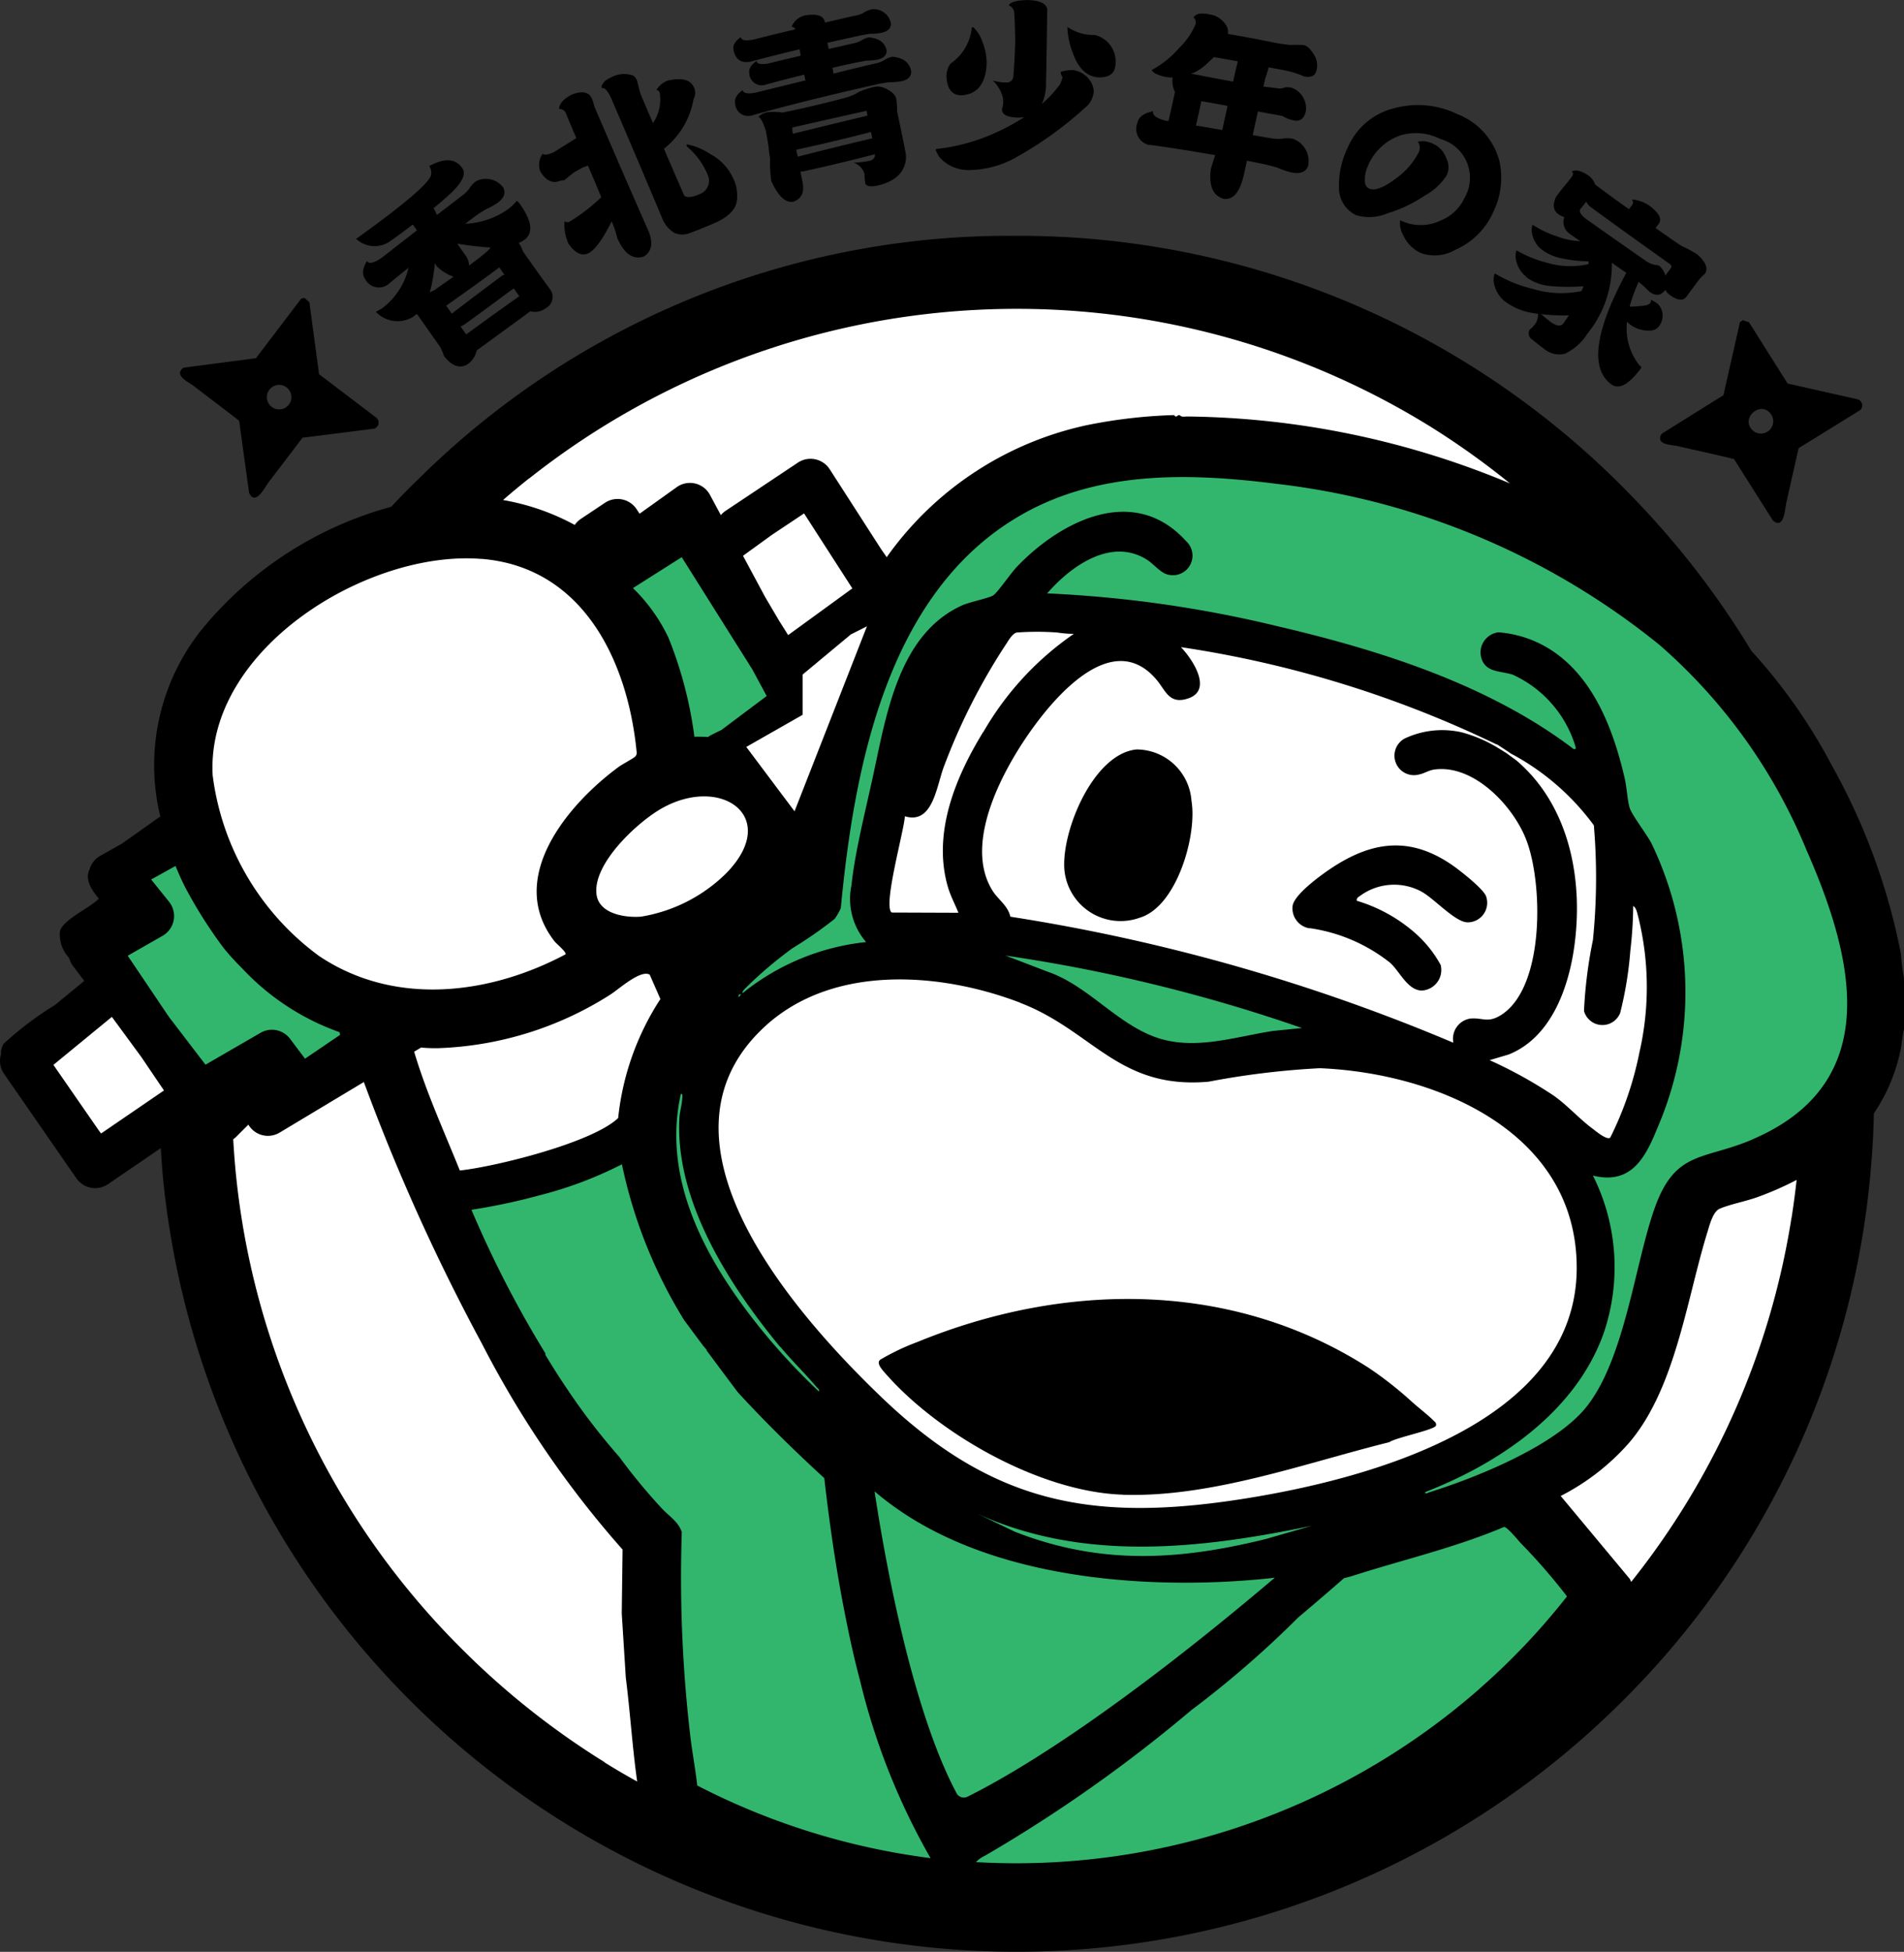
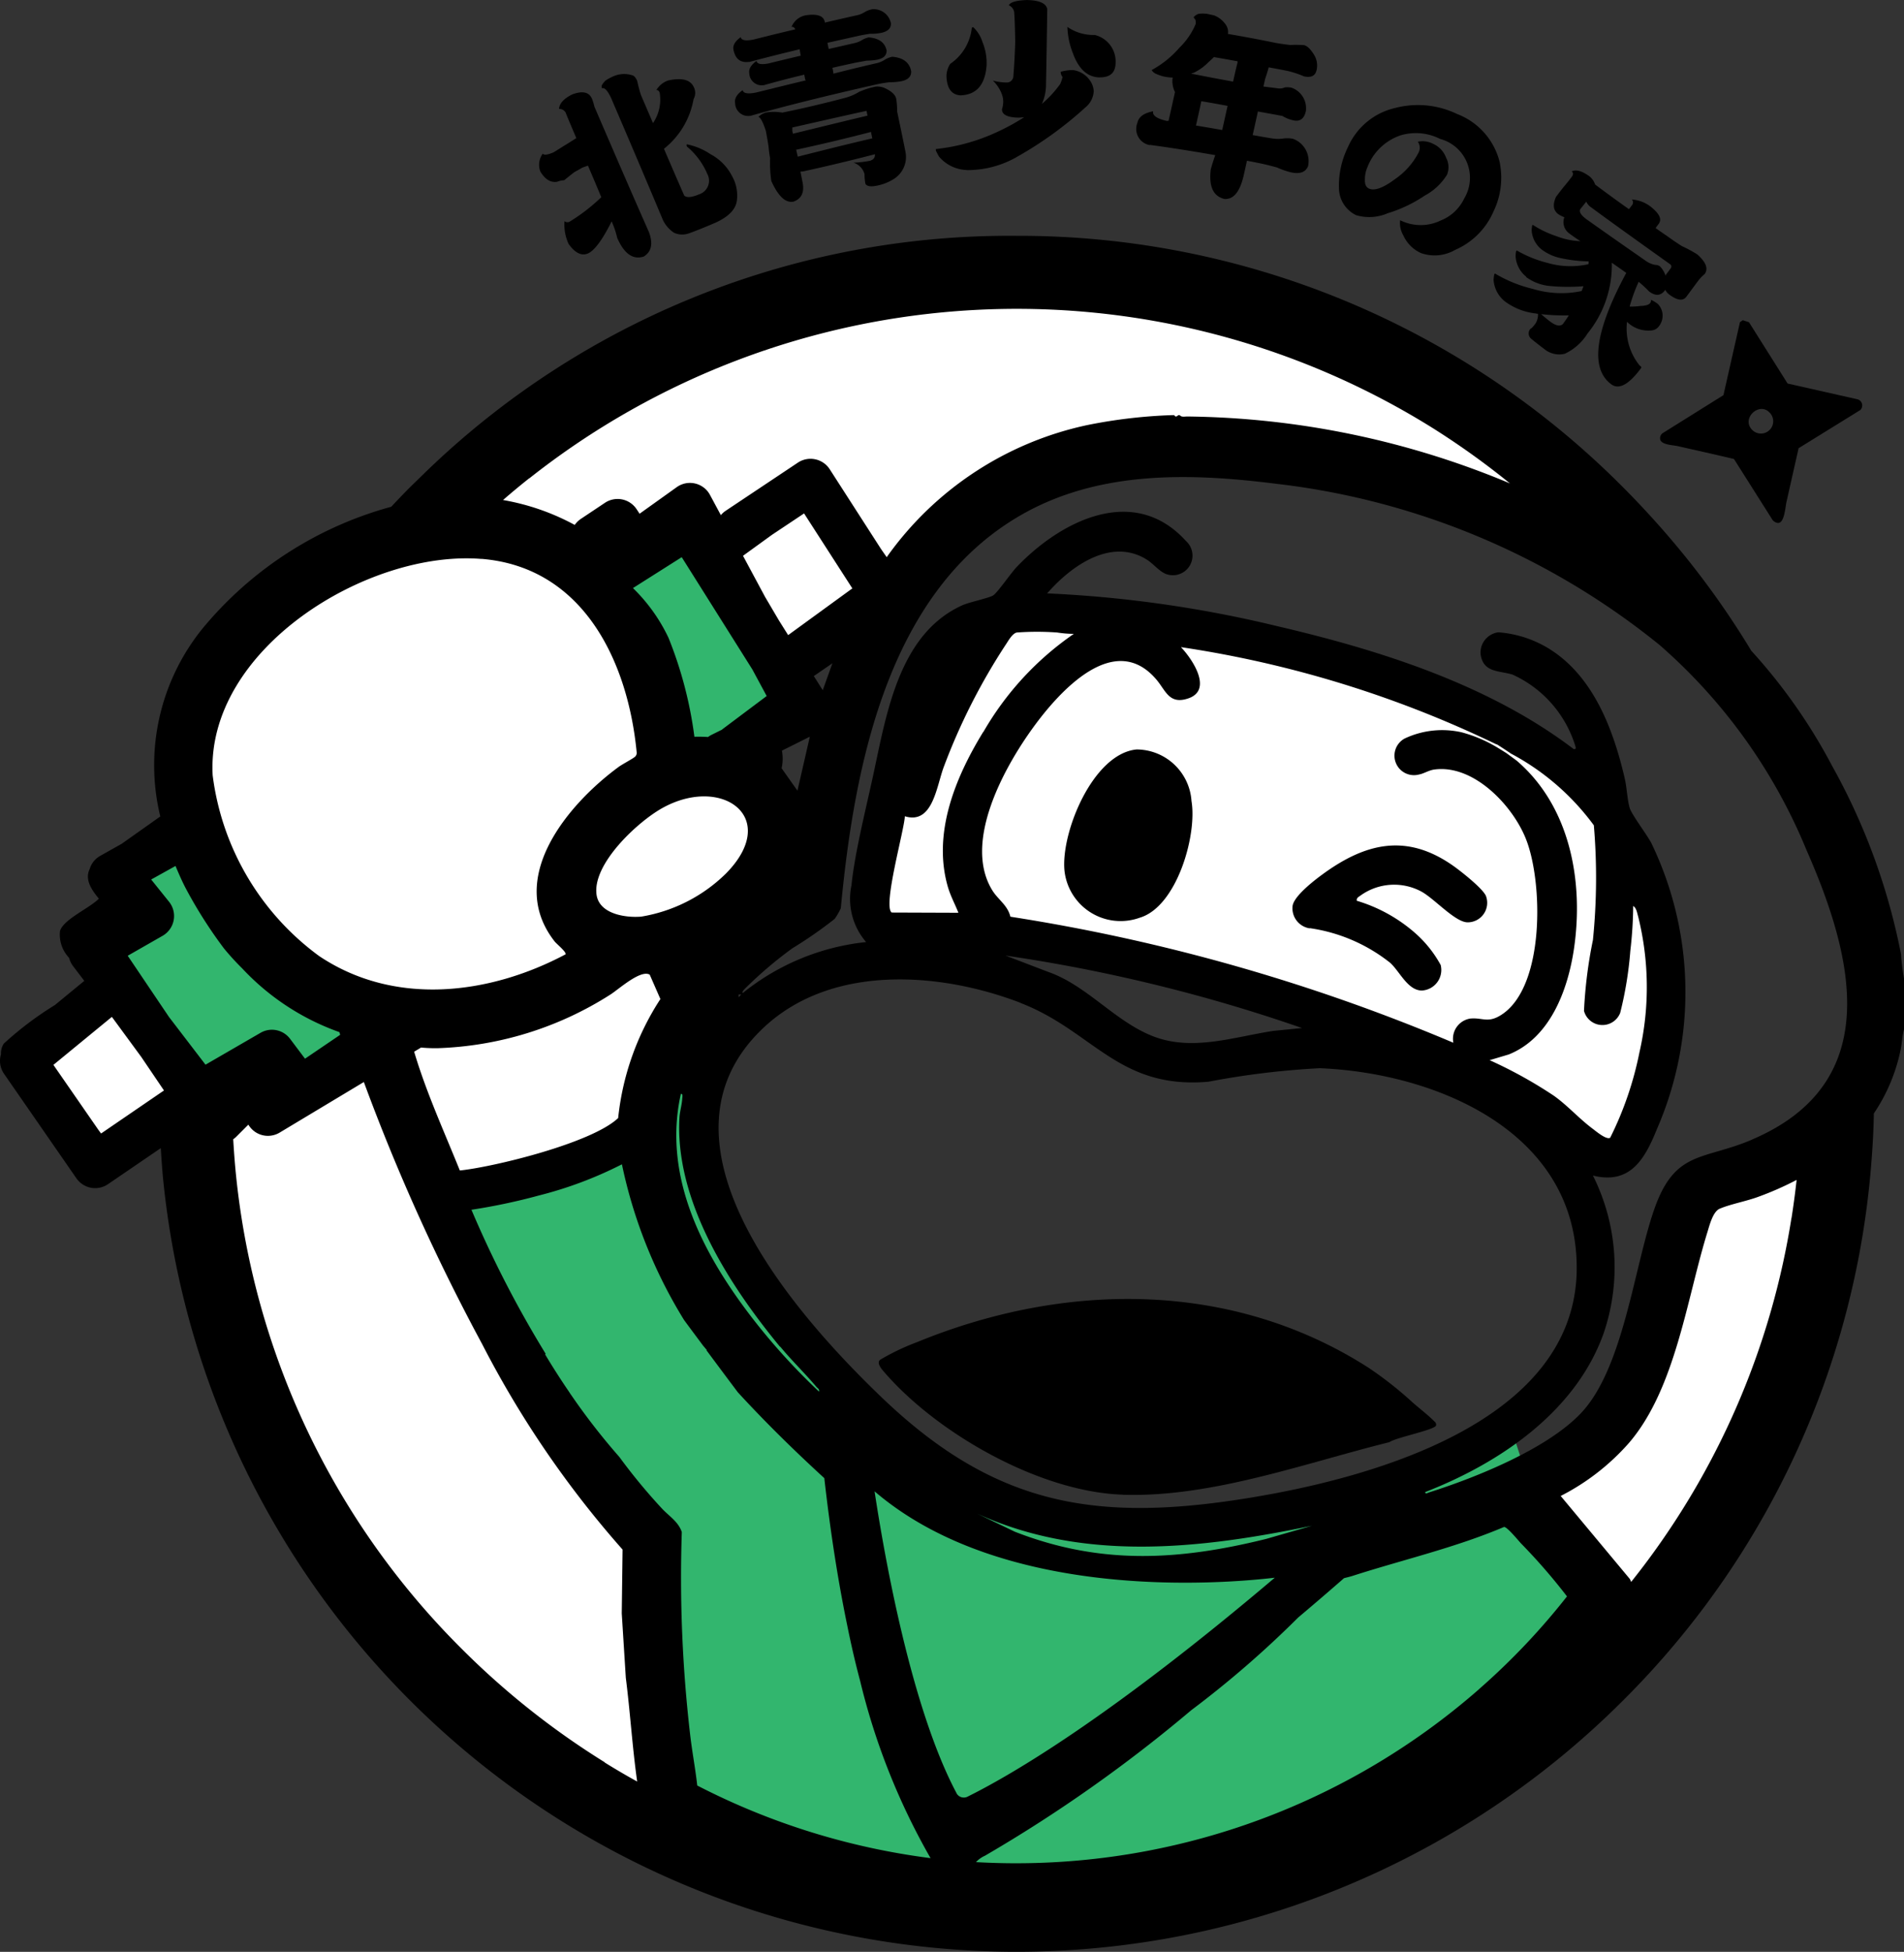
<svg xmlns="http://www.w3.org/2000/svg" width="78.891" height="80.841" viewBox="0 0 78.891 80.841">
  <rect x="0" y="0" width="78.891" height="80.841" fill="#333333" stroke="none" />
  <g id="グループ_1752" data-name="グループ 1752" transform="translate(-1003 -54.58)">
    <g id="レイヤー_5" data-name="レイヤー 5" transform="translate(1003.002 54.59)">
      <g id="グループ_524" data-name="グループ 524" transform="translate(-0.002 -0.01)">
        <path id="パス_621" data-name="パス 621" d="M43.973,82.68a18.99,18.99,0,0,0,.337,2.357l-1.347,5.052L34.88,92.784l-2.694-7.409s-9.767-2.357-7.409-13.808c0,0,2.357-8.083,12.8-5.725,0,0,5.725,1.01,6.736,9.093,0,0,8.083,2.021,1.347,5.725Z" transform="translate(-16.188 -43.378)" fill="#fff" />
        <path id="パス_622" data-name="パス 622" d="M89.5,60.711l3.368-2.021L95.9,63.4l-4.041,3.031Z" transform="translate(-59.358 -38.921)" fill="#fff" />
        <path id="パス_623" data-name="パス 623" d="M6.878,121.69,2.5,124.384l3.031,4.378,4.041-2.694Z" transform="translate(-1.657 -80.704)" fill="#fff" />
        <g id="グループ_523" data-name="グループ 523">
          <path id="パス_624" data-name="パス 624" d="M14.868,103.69l-2.021,1.01,1.01,1.684L11.5,108.4l4.715,5.388,2.357-1.347.674,1.347,4.041-2.694S14.194,105.711,14.868,103.69Z" transform="translate(-7.626 -68.766)" fill="#32b66e" />
          <g id="グループ_522" data-name="グループ 522">
-             <path id="パス_625" data-name="パス 625" d="M90.073,60.239c.337-.337,8.419-7.746,11.787-6.736,0,0,22.227,2.694,27.616,15.829,0,0,5.725,11.787-5.725,15.492l-4.378,9.43s-6.062,5.052-9.43,5.052c0,0-10.1,3.7-18.86-2.021,0,0-14.482-7.746-10.777-18.186,0,0,5.388-6.736,6.4-6.736l3.368-12.8" transform="translate(-52.858 -35.419)" fill="#32b66e" />
            <path id="パス_626" data-name="パス 626" d="M62.909,134.675s-6.736,2.694-7.409,2.357l8.083,13.808,1.01,11.451s28.963,9.767,38.73-8.42l-3.139-5.065-.785-2.442s-18.634,10.117-27.225-.785c0,0-7.328-6.581-6.109-13.96l-2.095.263-1.064,2.8Z" transform="translate(-36.808 -87.29)" fill="#32b66e" />
            <path id="パス_627" data-name="パス 627" d="M111.931,76.374s-5.725,9.093-4.041,12.461c0,0,20.88,2.021,29.637,9.43,0,0,4.715-.674,2.357-11.451C139.884,86.814,131.464,74.69,111.931,76.374Z" transform="translate(-71.348 -50.543)" fill="#fff" />
-             <path id="パス_628" data-name="パス 628" d="M103.887,122.05s-4.715-6.062-12.124-3.031,0-.674,0-.674-12.461,2.021-1.347,16.165c0,0,5.725,9.093,16.5,6.4,0,0,20.88-1.347,14.818-14.818,0,0-5.388-6.4-15.829-3.7Z" transform="translate(-56.906 -78.369)" fill="#fff" />
            <path id="パス_629" data-name="パス 629" d="M74.51,65.3S77.2,63.279,77.2,63.615s4.041,7.072,4.041,7.072l-2.357,2.694-2.357-.337S74.51,65.973,73.5,65.973Z" transform="translate(-48.746 -42.163)" fill="#32b66e" />
            <g id="グループ_521" data-name="グループ 521">
              <g id="グループ_520" data-name="グループ 520">
                <path id="パス_654" data-name="パス 654" d="M57.2,42.477s21.652-17.987,43.64,0v2.331s-14.643-8.5-25.309,1.081l-1.674,1.253L71.193,42.81l-2.664,2-2.664-.667-2.331,1.334-2.331.333-4-3.331Z" transform="translate(-37.936 -22.866)" fill="#fff" />
                <path id="パス_655" data-name="パス 655" d="M26.416,132.1l2.664-1.334,1.334.333,2-1.667h1.334s5.995,16.657,10.326,20.655L45.4,162.077S25.083,149.751,26.416,132.1Z" transform="translate(-17.477 -85.837)" fill="#fff" />
                <path id="パス_656" data-name="パス 656" d="M200.2,142.3l-5.331,1.667-2,7.328-3.664,3.664s-2,.667-1,1.667,4,4.331,4,4.331,7.662-8.662,8-18.654Z" transform="translate(-124.64 -94.373)" fill="#fff" />
                <g id="グループ_519" data-name="グループ 519">
                  <path id="パス_657" data-name="パス 657" d="M78.772,58.778a26.31,26.31,0,0,0-2.853-7.817,22.966,22.966,0,0,0-3.358-4.786A35.21,35.21,0,0,0,69.685,42.1q-1.147-1.4-2.442-2.7A35.3,35.3,0,0,0,42.116,28.99,34.778,34.778,0,0,0,17.606,38.8c-.205.2-.411.4-.616.6-.266.266-.525.539-.781.812a15.378,15.378,0,0,0-7.837,5.065A8.989,8.989,0,0,0,6.64,53.039l-1.6,1.132-.889.5a.925.925,0,0,0-.438.549c-.212.434.077.855.381,1.223-.364.384-1.465.852-1.61,1.34a1.39,1.39,0,0,0,.377,1.111.981.981,0,0,0,.165.344l.465.61-1.216,1A13.842,13.842,0,0,0,.154,62.449a.73.73,0,0,0-.115.438.939.939,0,0,0,.125.808l3,4.331a.944.944,0,0,0,1.31.242l2.186-1.492c.024.387.051.771.084,1.155a35.539,35.539,0,0,0,60.5,21.726A35.256,35.256,0,0,0,77.529,67.474c.057-.707.1-1.421.111-2.135a7.33,7.33,0,0,0,1.111-2.647c.057-.28.064-.562.138-.835V59.745a9,9,0,0,1-.121-.96ZM21.933,39.033a32.554,32.554,0,0,1,37.46-2.061,32.825,32.825,0,0,1,3.169,2.273,35.564,35.564,0,0,0-13.374-2.772c-.094,0-.246.037-.306-.057h-.054l-.084.057c-.1,0-.077-.057-.084-.057H48.6a21.165,21.165,0,0,0-3.556.414A13.687,13.687,0,0,0,36.738,42.3l-.232-.333-2.128-3.307a.947.947,0,0,0-1.32-.276l-3,2a.959.959,0,0,0-.192.175l-.451-.839a.941.941,0,0,0-1.377-.32l-1.539,1.1-.125-.189a.944.944,0,0,0-1.31-.263l-1,.667a.988.988,0,0,0-.253.249,9.671,9.671,0,0,0-2.97-1.031c.357-.31.717-.61,1.084-.9Zm10.72,6.493-.377-.6-.579-.983-.913-1.7,1.2-.869,1.33-.886,2,3.105-2.657,1.933Zm1.835,1.169-.4,1.115-.37-.586ZM32.4,50.312l1.152-.576-.512,2.236-.657-.93a1.785,1.785,0,0,0,.013-.731ZM48.94,46.028A45.418,45.418,0,0,1,62,50.052a.041.041,0,0,1,.017,0c.047.024.4.256.569.37h-.007a10.183,10.183,0,0,1,3.459,2.984A25.671,25.671,0,0,1,66,58.155a18.912,18.912,0,0,0-.37,2.937.79.79,0,0,0,1.5.081A15.369,15.369,0,0,0,67.55,58.6a17.038,17.038,0,0,0,.118-1.852c.135.071.165.3.205.431a12.1,12.1,0,0,1,.054,5.631,14.034,14.034,0,0,1-1.212,3.536c-.158.1-.6-.28-.741-.384-.556-.418-1.024-.95-1.59-1.354a18.488,18.488,0,0,0-2.664-1.475l.791-.236c1.711-.684,2.445-2.657,2.7-4.355.418-2.8-.152-5.924-2.381-7.823l-.411-.3h0s-.411-.263-.61-.367a5.656,5.656,0,0,0-1.256-.5,3.647,3.647,0,0,0-2.354.259.808.808,0,0,0,.6,1.489c.185-.03.4-.175.63-.205,1.633-.222,3.257,1.5,3.8,2.89.7,1.771.785,6.065-.994,7.251-.586.391-.795.121-1.324.175a.847.847,0,0,0-.694,1,77.807,77.807,0,0,0-18.354-5.22c-.118-.485-.509-.7-.751-1.095-1.223-1.987.488-5.079,1.687-6.732,1.054-1.455,3.354-4.058,5.109-2,.394.461.532,1.061,1.337.781,1.017-.357.141-1.643-.31-2.112Zm5,15.775-1.189.118c-1.617.249-3.314.842-4.924.242s-2.772-2.125-4.419-2.694L41.658,58.8A66.99,66.99,0,0,1,53.941,61.8Zm-13.2-12.269c-1.152,1.876-2.108,4.186-1.472,6.406.115.4.293.711.441,1.088l-2.765-.01c-.374-.269.522-3.415.546-3.987,1.169.36,1.313-1.273,1.623-2.071a25.517,25.517,0,0,1,2.543-5.015c.108-.155.28-.488.475-.525a11.516,11.516,0,0,1,1.67,0,4.7,4.7,0,0,0,.69.057,12.487,12.487,0,0,0-3.745,4.058Zm1.539,11.228c3.007,1.155,4.058,3.59,7.793,3.263a33.608,33.608,0,0,1,4.614-.559c4.84.2,10.666,2.644,10.642,8.3-.027,6.416-8.652,8.706-13.66,9.511-6.338,1.02-10.5.269-15.148-4.186C32.939,73.657,26.6,66.49,31.653,61.772c2.805-2.62,7.278-2.3,10.629-1.014Zm12.1,21.648-1.92.552c-3.641.9-6.867,1.084-10.417-.3l-1.556-.748C44.9,83.936,49.785,83.37,54.385,82.41ZM32.323,74.994c.475.576,1.02,1.1,1.5,1.667.054.064.135.091.111.2a26.278,26.278,0,0,1-2.691-2.95c-2.068-2.654-3.812-5.9-3.034-9.383.094-.013.061.135.057.2-.013.246-.1.535-.115.778-.2,3.442,2.064,6.951,4.169,9.5ZM30.6,60.526v-.111h.111ZM30.08,55.4a6.519,6.519,0,0,1-3.516,1.788c-.657.054-1.741-.111-1.849-.913C24.54,55,26.426,53.252,27.45,52.686,29.922,51.318,32.353,53.09,30.08,55.4Zm-2.718,5.2a11.114,11.114,0,0,0-1.751,4.93c-1.1,1.044-5.18,2.031-6.56,2.172-.657-1.63-1.391-3.23-1.893-4.92l.259-.155a.084.084,0,0,1,.024-.017,6.593,6.593,0,0,0,.684.027,14.16,14.16,0,0,0,7.167-2.223c.34-.216,1.246-1.044,1.627-.822l.441,1.007Zm2.56-11.161-.421.209a.915.915,0,0,0-.165.1c-.189-.01-.377-.017-.566-.01a16.663,16.663,0,0,0-1.074-4.1,7.109,7.109,0,0,0-1.472-2.058l2.021-1.28,2.927,4.651.593,1.1-1.846,1.384ZM19.95,42.37c4.223.344,6.069,4.254,6.429,8.022a.211.211,0,0,1-.061.165c-.057.067-.549.327-.684.428-2.1,1.542-4.708,4.621-2.65,7.237.074.094.505.445.445.529-3.172,1.684-7.1,2.155-10.211.067a10.985,10.985,0,0,1-4.408-7.48c-.29-5.23,6.422-9.349,11.137-8.965ZM7.27,55.09c.131.31.266.623.421.919a18.858,18.858,0,0,0,1.59,2.5,10.829,10.829,0,0,0,.754.825,10.146,10.146,0,0,0,4.025,2.637l.034.111-1.458.99-.613-.815A.94.94,0,0,0,10.793,62l-2.28,1.32L7,61.344,5.29,58.808l1.448-.828A.944.944,0,0,0,7,56.569l-.738-.919,1-.556ZM4.185,66.17l-.111-.152L2.211,63.328l2.421-1.987.04.051L5.852,63l.94,1.388-2.6,1.778Zm20.87,26.043a32.842,32.842,0,0,1-5.927-4.7A32.265,32.265,0,0,1,9.745,67.565c-.034-.384-.061-.768-.084-1.155a1.355,1.355,0,0,0,.108-.088l.519-.519a.988.988,0,0,0,.28.3.943.943,0,0,0,1.017.03l3.489-2.095a83.932,83.932,0,0,0,4.9,10.851,41.361,41.361,0,0,0,5.82,8.514l-.034,2.644.168,2.664c.182,1.428.269,2.869.471,4.3-.455-.253-.906-.515-1.347-.791Zm3.833.963c-.077-.694-.209-1.381-.29-2.071a56.369,56.369,0,0,1-.35-8.426c-.145-.441-.546-.67-.839-.993a24.017,24.017,0,0,1-1.748-2.118h0a27.159,27.159,0,0,1-2.007-2.583s-.007,0-.007-.007l-.081-.125q-.505-.738-.983-1.536l.027-.017a44.826,44.826,0,0,1-3.078-5.971,25.032,25.032,0,0,0,2.8-.593,16.364,16.364,0,0,0,3.435-1.29,20.083,20.083,0,0,0,2.573,6.446c.242.33.519.7.795,1.071.051.057.1.118.148.175,0,0-.01.007-.013.01.677.913,1.3,1.741,1.3,1.741,1.138,1.239,2.341,2.418,3.583,3.556q.374,3.319.95,6.1c.155.768.33,1.536.535,2.3a27.859,27.859,0,0,0,2.917,7.338,29.164,29.164,0,0,1-9.666-3.007Zm10.747.323c-1.866-3.5-2.974-9.7-3.4-12.508,5.314,4.553,14.283,3.846,16.583,3.577C46.07,90.287,42,92.689,40.086,93.638a.344.344,0,0,1-.451-.135Zm21.652-4.318a29.125,29.125,0,0,1-20.85,7.167,1.161,1.161,0,0,1,.374-.266,60.124,60.124,0,0,0,8.541-6.022,41.925,41.925,0,0,0,4.435-3.843q.919-.773,1.9-1.63c.128-.034.256-.061.37-.1,2.091-.67,4.233-1.162,6.261-2.021.135,0,.586.559.707.687a24.4,24.4,0,0,1,1.9,2.189,28.313,28.313,0,0,1-3.63,3.829ZM74.225,69.676a32.175,32.175,0,0,1-5.954,14.175c-.222.3-.455.6-.687.892-.017-.04-.034-.081-.054-.121l-2.866-3.439a9.527,9.527,0,0,0,2.832-2.2c1.93-2.25,2.395-5.988,3.253-8.746.084-.276.226-.832.5-.95.445-.192,1.121-.313,1.617-.5a12.936,12.936,0,0,0,1.573-.694c-.057.529-.128,1.051-.209,1.573Zm-1.63-3.253c-2.021.862-3.183.428-4.041,2.849s-1.28,6.662-3.088,8.521c-1.418,1.462-4.321,2.63-6.257,3.243-.051.017-.168.088-.155-.017,3.088-1.2,6.241-3.334,7.392-6.581A8.473,8.473,0,0,0,66,67.912c1.559.387,2.155-.7,2.654-1.93a14.206,14.206,0,0,0-.236-11.845c-.192-.36-.8-1.159-.892-1.441-.1-.323-.121-.862-.209-1.236-.461-1.984-1.27-4.169-3.065-5.324a4.667,4.667,0,0,0-2.169-.724.847.847,0,0,0-.738.906c.108.771.758.674,1.324.845a4.792,4.792,0,0,1,2.6,2.954c.024.081.04.152-.071.128-3.5-2.661-8-4.089-12.255-5.082A49.8,49.8,0,0,0,43.386,43.8c.977-1.125,2.654-2.337,4.142-1.391.269.172.549.532.839.606a.812.812,0,0,0,.771-1.384c-2.165-2.388-5.2-.825-7.012,1.074-.242.253-.775,1.034-.967,1.172-.162.115-.993.28-1.3.421-2.543,1.155-3.1,4.314-3.624,6.766-.3,1.435-.815,3.415-.956,4.823a2.732,2.732,0,0,0,.606,2.354,9.757,9.757,0,0,0-5.112,2.112c-.057-.061.148-.232.192-.28A16.781,16.781,0,0,1,32.828,58.5a17.632,17.632,0,0,0,1.755-1.219,2.83,2.83,0,0,0,.253-.441c.549-5.786,1.9-12.966,7.308-16.192,3.247-1.94,7.066-1.849,10.706-1.391a30.853,30.853,0,0,1,15.909,6.678,22.685,22.685,0,0,1,6.089,8.494c1.97,4.469,3.24,9.649-2.25,11.989Z" transform="translate(0.002 -19.223)" />
                  <path id="パス_658" data-name="パス 658" d="M118.214,167.858c3.678.115,7.51-1.3,11.046-2.179.246-.185,1.876-.509,1.93-.687a.153.153,0,0,0-.024-.131c-.293-.3-.633-.552-.95-.832A15.306,15.306,0,0,0,128.4,162.6c-5.675-3.641-12.606-3.57-18.718-1.061a9.5,9.5,0,0,0-1.505.717c-.205.135.061.414.182.556,2.209,2.536,6.446,4.937,9.861,5.042Z" transform="translate(-71.691 -105.948)" />
                  <path id="パス_659" data-name="パス 659" d="M133.925,92.142c-1.8.175-3.135,3.422-2.987,5.011a2.339,2.339,0,0,0,3.122,1.957c1.532-.458,2.381-3.415,2.142-4.829A2.289,2.289,0,0,0,133.925,92.142Z" transform="translate(-86.833 -61.101)" />
                  <path id="パス_660" data-name="パス 660" d="M159.725,107.386a6.936,6.936,0,0,1,3.337,1.441c.394.364.724,1.142,1.307,1.142a.853.853,0,0,0,.778-1.057,4.873,4.873,0,0,0-1.031-1.3,6.464,6.464,0,0,0-2.445-1.361c-.02-.115.071-.158.148-.212a2.384,2.384,0,0,1,2.536-.165c.529.29,1.388,1.26,1.9,1.27a.808.808,0,0,0,.778-1.061c-.077-.293-1.057-1.061-1.347-1.266-1.94-1.377-3.651-.973-5.459.357-.34.249-1.155.882-1.216,1.286a.84.84,0,0,0,.707.933Z" transform="translate(-105.453 -68.943)" />
-                   <path id="パス_661" data-name="パス 661" d="M45.228,23.054c.337-.236.65-.468.94-.69l.024.034c.051.074.1.141.145.209-.458.354-.936.727-1.441,1.121-.33.232-.539.283-.63.152-.185.3-.212.539-.081.727a.636.636,0,0,0,.96.236c.256-.212.539-.445.845-.69a2.947,2.947,0,0,1-1.071,1.664,2.475,2.475,0,0,1-.283.162,1.232,1.232,0,0,0,1.529.216c.057-.04.111-.081.165-.125a.575.575,0,0,1,.071.088c.445.633.734,1.044.872,1.239a1.737,1.737,0,0,1,.185.414c.32.408.64.529.956.354a.915.915,0,0,0,.4-.586q1.091-.793,2.226-1.623a.709.709,0,0,0,.616-.115.529.529,0,0,0,.219-.764c-.387-.529-.768-1.064-1.145-1.6a1.716,1.716,0,0,0-.172-.354,1.1,1.1,0,0,0,.246-.135q.541-.419-.189-1.458a.444.444,0,0,0-.141-.145,2.111,2.111,0,0,1-.471.418,3.3,3.3,0,0,1-1.664.529c.118-.091.236-.178.354-.269s.283-.192.482-.32a3.192,3.192,0,0,0,.478-.259c.286-.2.374-.414.266-.643a.893.893,0,0,0-1.138-.266,1.08,1.08,0,0,0-.246.259,1.328,1.328,0,0,1-.28.3c-.34.259-.7.539-1.091.835a1.536,1.536,0,0,0-.138-.28c.269-.222.515-.434.734-.64.468-.445.62-.785.458-1.02q-.424-.606-1.371-.084a.49.49,0,0,1,.071.387q-.167.525-3.1,2.627a1.124,1.124,0,0,0,1.414.094Zm4.954,2.075.168-.118c.074.1.148.212.229.323q-1.071.753-2.2,1.583c-.077-.108-.155-.219-.232-.33a1.177,1.177,0,0,0,.182-.1c.586-.418,1.2-.872,1.849-1.357Zm-.229-.68a.28.28,0,0,0-.071.02c-.535.4-1.239.926-2.1,1.586-.077-.108-.155-.219-.232-.33q1.142-.8,2.2-1.583c.067.094.138.2.216.306Zm-.562-1.132a.959.959,0,0,1-.148.162c-.128.115-.374.31-.744.583a.766.766,0,0,0-.168-.445c-.1-.138-.205-.293-.323-.461A12.554,12.554,0,0,0,49.39,23.316Zm-2.4,1.31a6.591,6.591,0,0,0,.088-.663c.027.047.051.088.074.121a1.868,1.868,0,0,0,.7.441c-.232.165-.5.347-.785.552a2.19,2.19,0,0,1-.205.094,3.253,3.253,0,0,0,.128-.546Z" transform="translate(-29.062 -13.065)" />
                  <path id="パス_662" data-name="パス 662" d="M74.449,10.171q1.106,2.571,2.125,5a1.319,1.319,0,0,0,.455.512.819.819,0,0,0,.586.034c.286-.1.66-.249,1.121-.448.569-.256.869-.576.9-.963a1.621,1.621,0,0,0-.2-.96,2.111,2.111,0,0,0-.9-.919,2.68,2.68,0,0,0-.98-.408.106.106,0,0,0,.007.094,3,3,0,0,1,.842,1.132.591.591,0,0,1-.337.845c-.3.128-.505.148-.616.057q-.409-.93-.842-1.943a3.363,3.363,0,0,0,1.226-2.054.532.532,0,0,0,0-.519c-.141-.29-.492-.377-1.051-.256a.915.915,0,0,0-.492.4c.057-.013.1.02.138.1a1.725,1.725,0,0,1-.276,1.266c-.162-.381-.33-.768-.5-1.165-.064-.2-.115-.4-.155-.583q-.086-.2-.2-.232a1.113,1.113,0,0,0-.835.064,1.84,1.84,0,0,0-.273.152.778.778,0,0,0-.162.209.229.229,0,0,0,.013.115c.111-.047.246.108.407.465Z" transform="translate(-49.099 -6.042)" />
                  <path id="パス_663" data-name="パス 663" d="M67.086,15.037a.952.952,0,0,1,.276-.057c.145-.118.286-.232.424-.337.148-.081.256-.141.32-.182.094-.034.175-.064.239-.084.185.431.37.869.552,1.307A7.747,7.747,0,0,1,67.581,16.7a.188.188,0,0,1-.209-.024,1.912,1.912,0,0,0,.172.946c.269.374.535.505.8.391s.6-.559.983-1.33c.01.024.02.047.03.074a3.634,3.634,0,0,1,.2.613q.434.99,1.1.771c.323-.2.394-.539.209-1.024q-.778-1.753-2.253-5.18a2.5,2.5,0,0,0-.1-.327c-.121-.283-.394-.344-.822-.182q-.52.258-.546.6a.293.293,0,0,1,.3.216c.138.337.28.67.418.993q-.2.126-.94.586c-.253.108-.4.128-.451.057a.782.782,0,0,0-.1.741c.2.33.431.471.707.421Z" transform="translate(-43.983 -7.516)" />
                  <path id="パス_664" data-name="パス 664" d="M97.981,13.7a4.424,4.424,0,0,1-.727.088.681.681,0,0,1,.458.475,2.031,2.031,0,0,0,.037.4c.057.1.209.128.451.081a2.025,2.025,0,0,0,.707-.269,1.077,1.077,0,0,0,.5-1.142c-.094-.482-.212-1.037-.343-1.664a3.408,3.408,0,0,0-.037-.519c-.03-.155-.162-.293-.4-.414a.778.778,0,0,0-.448-.1,3.363,3.363,0,0,0-.694.219,2.14,2.14,0,0,1-.62.259q-1.344.354-2.56.6a2.129,2.129,0,0,0-.663-.007.7.7,0,0,0-.327.185c.084.017.185.205.306.569.044.229.084.451.115.663a4.339,4.339,0,0,0,.064.482,4.936,4.936,0,0,0,.051.943c.286.633.593.919.919.852.333-.121.458-.387.374-.8-.027-.141-.057-.29-.088-.445a.617.617,0,0,0,.158-.017q1.379-.3,2.927-.7a.225.225,0,0,1-.168.253Zm-3.236-1.108c-.007-.037-.013-.074-.024-.118V12.33c.734-.165,1.758-.4,3.075-.69q.02.111.04.2c-.815.192-1.846.445-3.1.751Zm.2.94c-.024-.1-.047-.192-.064-.286.01,0,.017,0,.024,0q1.46-.313,3.075-.731c.017.094.037.182.054.266q-1.223.283-3.085.758Z" transform="translate(-61.891 -7.05)" />
                  <path id="パス_665" data-name="パス 665" d="M90.879,3.322c.613-.165,1.313-.34,2.095-.529.01.084.027.172.044.266-.421.1-.866.205-1.327.32q-.465.091-.505-.1c-.232.165-.33.333-.3.512a.516.516,0,0,0,.623.485q.727-.207,1.654-.431l.04.2.024.037c-.653.155-1.344.327-2.068.505q-.505.1-.546-.1-.369.258-.313.546a.54.54,0,0,0,.667.509q2.061-.586,5.25-1.307c.118-.024.28-.051.478-.077a2.441,2.441,0,0,0,.471-.037c.3-.057.438-.2.428-.418q-.106-.546-.788-.6a1.088,1.088,0,0,0-.293.115,1.021,1.021,0,0,1-.32.145q-.844.192-1.822.441a.626.626,0,0,0-.013-.111c-.007-.04-.017-.084-.027-.131.3-.071.626-.141.97-.216l.445-.081a2.624,2.624,0,0,0,.431-.037c.269-.054.4-.178.4-.377-.067-.333-.313-.515-.741-.549a.913.913,0,0,0-.263.1.982.982,0,0,1-.306.131c-.347.081-.711.162-1.091.249-.017-.088-.034-.175-.051-.256.4-.091.835-.185,1.293-.29.115-.024.266-.051.461-.084a2.271,2.271,0,0,0,.455-.034c.29-.057.431-.192.421-.4a.729.729,0,0,0-.771-.583,1.146,1.146,0,0,0-.286.1,1.032,1.032,0,0,1-.31.141c-.428.094-.886.2-1.371.313,0-.02-.007-.04-.01-.054-.057-.232-.317-.317-.778-.249a.79.79,0,0,0-.593.482c.067-.013.121.024.158.1q-.818.192-1.734.424c-.327.064-.505.03-.529-.1-.236.172-.337.344-.3.522.077.384.293.552.65.5Z" transform="translate(-59.84 -0.753)" />
                  <path id="パス_666" data-name="パス 666" d="M132.657,5.388c.434.007.653-.192.66-.593a1.129,1.129,0,0,0-.866-1.162A1.891,1.891,0,0,1,131.32,3.3a3.208,3.208,0,0,0,.222,1.074c.239.67.61,1.007,1.111,1.017Z" transform="translate(-87.093 -2.185)" />
                  <path id="パス_667" data-name="パス 667" d="M117.056,6.152c.637-.034.983-.441,1.047-1.223a2.269,2.269,0,0,0-.168-.977,1.424,1.424,0,0,0-.387-.623.1.1,0,0,0-.057.03,2.066,2.066,0,0,1-.892,1.489.938.938,0,0,0-.158.512c.02.525.226.788.616.795Z" transform="translate(-77.225 -2.205)" />
                  <path id="パス_668" data-name="パス 668" d="M116.42,7.035a4.093,4.093,0,0,0,2.118-.566,15.417,15.417,0,0,0,2.805-2.031.929.929,0,0,0,.344-.67.835.835,0,0,0-.152-.438,1.018,1.018,0,0,0-.707-.438,1.814,1.814,0,0,0-.509.071.321.321,0,0,0,.077.216,1.568,1.568,0,0,1-.1.293,4.648,4.648,0,0,1-.758.822,1.945,1.945,0,0,0,.172-.832q.03-1.475.051-3.1c-.054-.239-.333-.36-.835-.37-.445.013-.7.088-.758.219a.361.361,0,0,1,.226.32c.017.232.03.62.04,1.159-.007.36-.03.849-.077,1.468a.27.27,0,0,1-.29.249,2.182,2.182,0,0,1-.562-.081,1.5,1.5,0,0,1,.387.6.881.881,0,0,1,.044.317,1.149,1.149,0,0,1-.051.276c0,.222.229.337.7.344q.111-.005.222-.02a9.131,9.131,0,0,1-1.135.62,8,8,0,0,1-2.526.7v.064c.037.081.081.162.131.249a1.572,1.572,0,0,0,1.142.556Z" transform="translate(-76.369 0.01)" />
                  <path id="パス_669" data-name="パス 669" d="M140.394,7.092q1.177.157,2.711.424c-.061.175-.125.37-.185.586q-.131,1.061.562,1.229c.374.03.637-.286.795-.946q.071-.308.141-.637c.209.04.418.081.63.125.155.034.36.084.616.155a3.414,3.414,0,0,0,.572.2q.566.126.717-.263a.985.985,0,0,0-.626-1.125,1.232,1.232,0,0,0-.394-.013,1.527,1.527,0,0,1-.455,0c-.263-.04-.535-.091-.822-.141.071-.32.145-.647.216-.977.34.061.677.121,1.017.185a1.4,1.4,0,0,0,.455.182c.273.061.445-.067.515-.381a.9.9,0,0,0-.589-.97.8.8,0,0,0-.283-.013.533.533,0,0,1-.317.034l-.569-.071c.024-.1.047-.209.071-.317.057-.165.108-.327.148-.478.276.051.542.1.795.152a4.054,4.054,0,0,1,.667.222c.293.064.468-.02.522-.259a.846.846,0,0,0-.091-.613c-.152-.249-.293-.391-.428-.421a5.065,5.065,0,0,0-.583-.007c-.333-.04-.566-.077-.7-.108q-.919-.187-1.872-.35a.508.508,0,0,0-.01-.212.569.569,0,0,0-.1-.2,1.054,1.054,0,0,0-.458-.354l-.178-.04a1.218,1.218,0,0,0-.475-.024.432.432,0,0,0-.2.141.536.536,0,0,0,.074.1.486.486,0,0,1,.01.182,2.99,2.99,0,0,1-.674.98,4.092,4.092,0,0,1-1.148.923.374.374,0,0,0,.2.165,1.834,1.834,0,0,0,.286.1,1.992,1.992,0,0,0,.387.047.036.036,0,0,1-.007.024,1,1,0,0,0,.1.576c-.088.394-.175.791-.266,1.192A.373.373,0,0,0,141.1,6.1c-.418-.094-.606-.229-.569-.4-.381.074-.6.229-.65.475a.68.68,0,0,0,.509.926Zm3-.616c-.35-.061-.714-.125-1.088-.185.077-.34.152-.677.222-1.007.36.057.724.125,1.088.192Zm-1.209-2.357a2.185,2.185,0,0,0,.657-.471,2.891,2.891,0,0,0,.216-.2.118.118,0,0,0,.044.017c.32.054.63.111.93.165a.287.287,0,0,1-.01.077c-.054.212-.111.465-.178.764q-.758-.136-1.738-.33.035-.015.081-.03Z" transform="translate(-92.752 -1.091)" />
                  <path id="パス_670" data-name="パス 670" d="M165.439,17.465a1.918,1.918,0,0,0,1.3-.081,5.711,5.711,0,0,0,1.536-.731,2.442,2.442,0,0,0,.926-.869.828.828,0,0,0-.04-.7,1.014,1.014,0,0,0-.532-.573.955.955,0,0,0-.64-.091.432.432,0,0,1,.024.465,3.03,3.03,0,0,1-.977,1.091q-.727.541-1.071.384c-.121-.054-.178-.178-.168-.374a1.219,1.219,0,0,1,.1-.5,2.246,2.246,0,0,1,1.371-1.327,2.218,2.218,0,0,1,1.643.145,1.666,1.666,0,0,1,1,2.469,1.814,1.814,0,0,1-.97.909,1.9,1.9,0,0,1-1.664,0l-.02-.01a1,1,0,0,0,.131.626,1.464,1.464,0,0,0,.731.734,1.7,1.7,0,0,0,1.418-.131A3.057,3.057,0,0,0,171.13,17.3a3.211,3.211,0,0,0,.249-2.041,2.87,2.87,0,0,0-1.771-1.99,3.73,3.73,0,0,0-2.556-.246,2.823,2.823,0,0,0-1.957,1.62,3.6,3.6,0,0,0-.374,1.687,1.262,1.262,0,0,0,.721,1.138Z" transform="translate(-109.243 -8.551)" />
                  <path id="パス_671" data-name="パス 671" d="M185.094,25.338a1.974,1.974,0,0,0,1.014.377,8.084,8.084,0,0,0,1.367.007,1.862,1.862,0,0,1-.077.2,4.083,4.083,0,0,1-2.027-.091,5.488,5.488,0,0,1-1.563-.637c-.007.01-.017.02-.027.037a1.651,1.651,0,0,0-.03.226,1.252,1.252,0,0,0,.478.9,2.629,2.629,0,0,0,1.263.492.4.4,0,0,0,.1.013.713.713,0,0,1-.1.4c-.1.135-.172.212-.216.226a.288.288,0,0,0,.044.418c.152.125.327.263.525.411a.966.966,0,0,0,.862.2,2.208,2.208,0,0,0,.933-.832,4.486,4.486,0,0,0,1.01-2.937l.6.421q-1.955,3.627-.623,4.614c.32.236.731.013,1.239-.674.02-.027,0-.061-.067-.108a2.434,2.434,0,0,1-.519-1.805.7.7,0,0,1,.054.051,1.259,1.259,0,0,0,.96.306.421.421,0,0,0,.31-.175.7.7,0,0,0-.047-.923,1.483,1.483,0,0,0-.286-.172.164.164,0,0,1-.037.141c-.051.067-.182.108-.391.115a3.2,3.2,0,0,1-.455.027,6.991,6.991,0,0,1,.374-1.027,4.776,4.776,0,0,1,.434.4c.266.2.488.182.66-.054,0,0,.007-.01.01-.013a.551.551,0,0,0,.172.2c.32.236.549.269.69.1.209-.28.37-.5.492-.663a1.706,1.706,0,0,1,.276-.29c.162-.216.061-.488-.3-.812a5.452,5.452,0,0,0-.643-.347c-.239-.152-.451-.3-.643-.438-.148-.1-.3-.205-.445-.31.044-.061.088-.118.131-.178.131-.178.037-.4-.286-.667a1.433,1.433,0,0,0-.828-.337.182.182,0,0,1-.007.249c-.044.061-.081.111-.115.152q-.733-.52-1.4-1.02a.745.745,0,0,0-.239-.344c-.31-.222-.552-.29-.734-.2.071.054.074.125.01.216-.1.131-.189.249-.276.347-.145.175-.269.34-.381.488q-.222.485.091.717a1.115,1.115,0,0,0,.253.128.577.577,0,0,0,.178.653c.165.125.327.236.488.34a3.1,3.1,0,0,1-1-.209,4.332,4.332,0,0,1-.977-.468.184.184,0,0,1-.024.03,1.952,1.952,0,0,0-.02.2,1.1,1.1,0,0,0,.418.795,1.99,1.99,0,0,0,.768.35,5.791,5.791,0,0,0,1.172.138v.108c-.007,0-.013.007-.02.013a3.4,3.4,0,0,1-1.67-.054,4.94,4.94,0,0,1-1.286-.519s-.013.017-.027.037a1.129,1.129,0,0,0-.02.212,1.173,1.173,0,0,0,.448.845Zm1.542,1.933c-.108.131-.3.1-.559-.1-.131-.1-.249-.2-.357-.293a8.464,8.464,0,0,0,1.148.051C186.794,27.048,186.717,27.16,186.636,27.271Zm.95-4.334c-.216-.162-.3-.3-.242-.408.074-.091.155-.192.249-.31a.568.568,0,0,0,.168.212q1.041.768,3.311,2.384a.115.115,0,0,1,.01.175c-.03.044-.094.128-.189.256a.257.257,0,0,0-.01.054,1.02,1.02,0,0,0-.236-.4.327.327,0,0,0-.2-.061,1.028,1.028,0,0,1-.434-.2q-1.318-.914-2.425-1.7Z" transform="translate(-121.866 -13.867)" />
-                   <path id="パス_672" data-name="パス 672" d="M22.713,40.277c.626.482,1.26.953,1.883,1.441l.411,2.981c.263.576.66-.239.839-.475.458-.6.916-1.2,1.374-1.805l2.98-.377a.266.266,0,0,0,.088-.445l-2.381-1.809-.4-2.974-.2-.185-.138.027-1.876,2.469-2.957.387c-.091,0-.182.131-.189.209-.027.222.4.431.566.552Zm4.018.29a.508.508,0,1,1-.956.344A.508.508,0,0,1,26.731,40.567Z" transform="translate(-14.687 -24.29)" />
                  <path id="パス_673" data-name="パス 673" d="M204.245,44.321c.067.216.546.222.744.269.771.178,1.542.344,2.31.529l1.61,2.543c.475.414.5-.492.569-.778q.248-1.106.5-2.213l2.556-1.58a.267.267,0,0,0-.1-.441l-2.913-.657-1.6-2.539-.259-.084-.115.081-.684,3.024-2.529,1.58a.26.26,0,0,0-.088.269Zm4.52-1.135a.509.509,0,1,1-.731.707C207.609,43.418,208.347,42.755,208.764,43.186Z" transform="translate(-135.453 -26.108)" />
                </g>
-                 <path id="パス_674" data-name="パス 674" d="M96.151,77.353l-2,1.664v1.667l-2.334,1.33,2,2.667,3-7.662Z" transform="translate(-60.896 -51.078)" fill="#fff" />
              </g>
            </g>
          </g>
        </g>
      </g>
    </g>
  </g>
</svg>